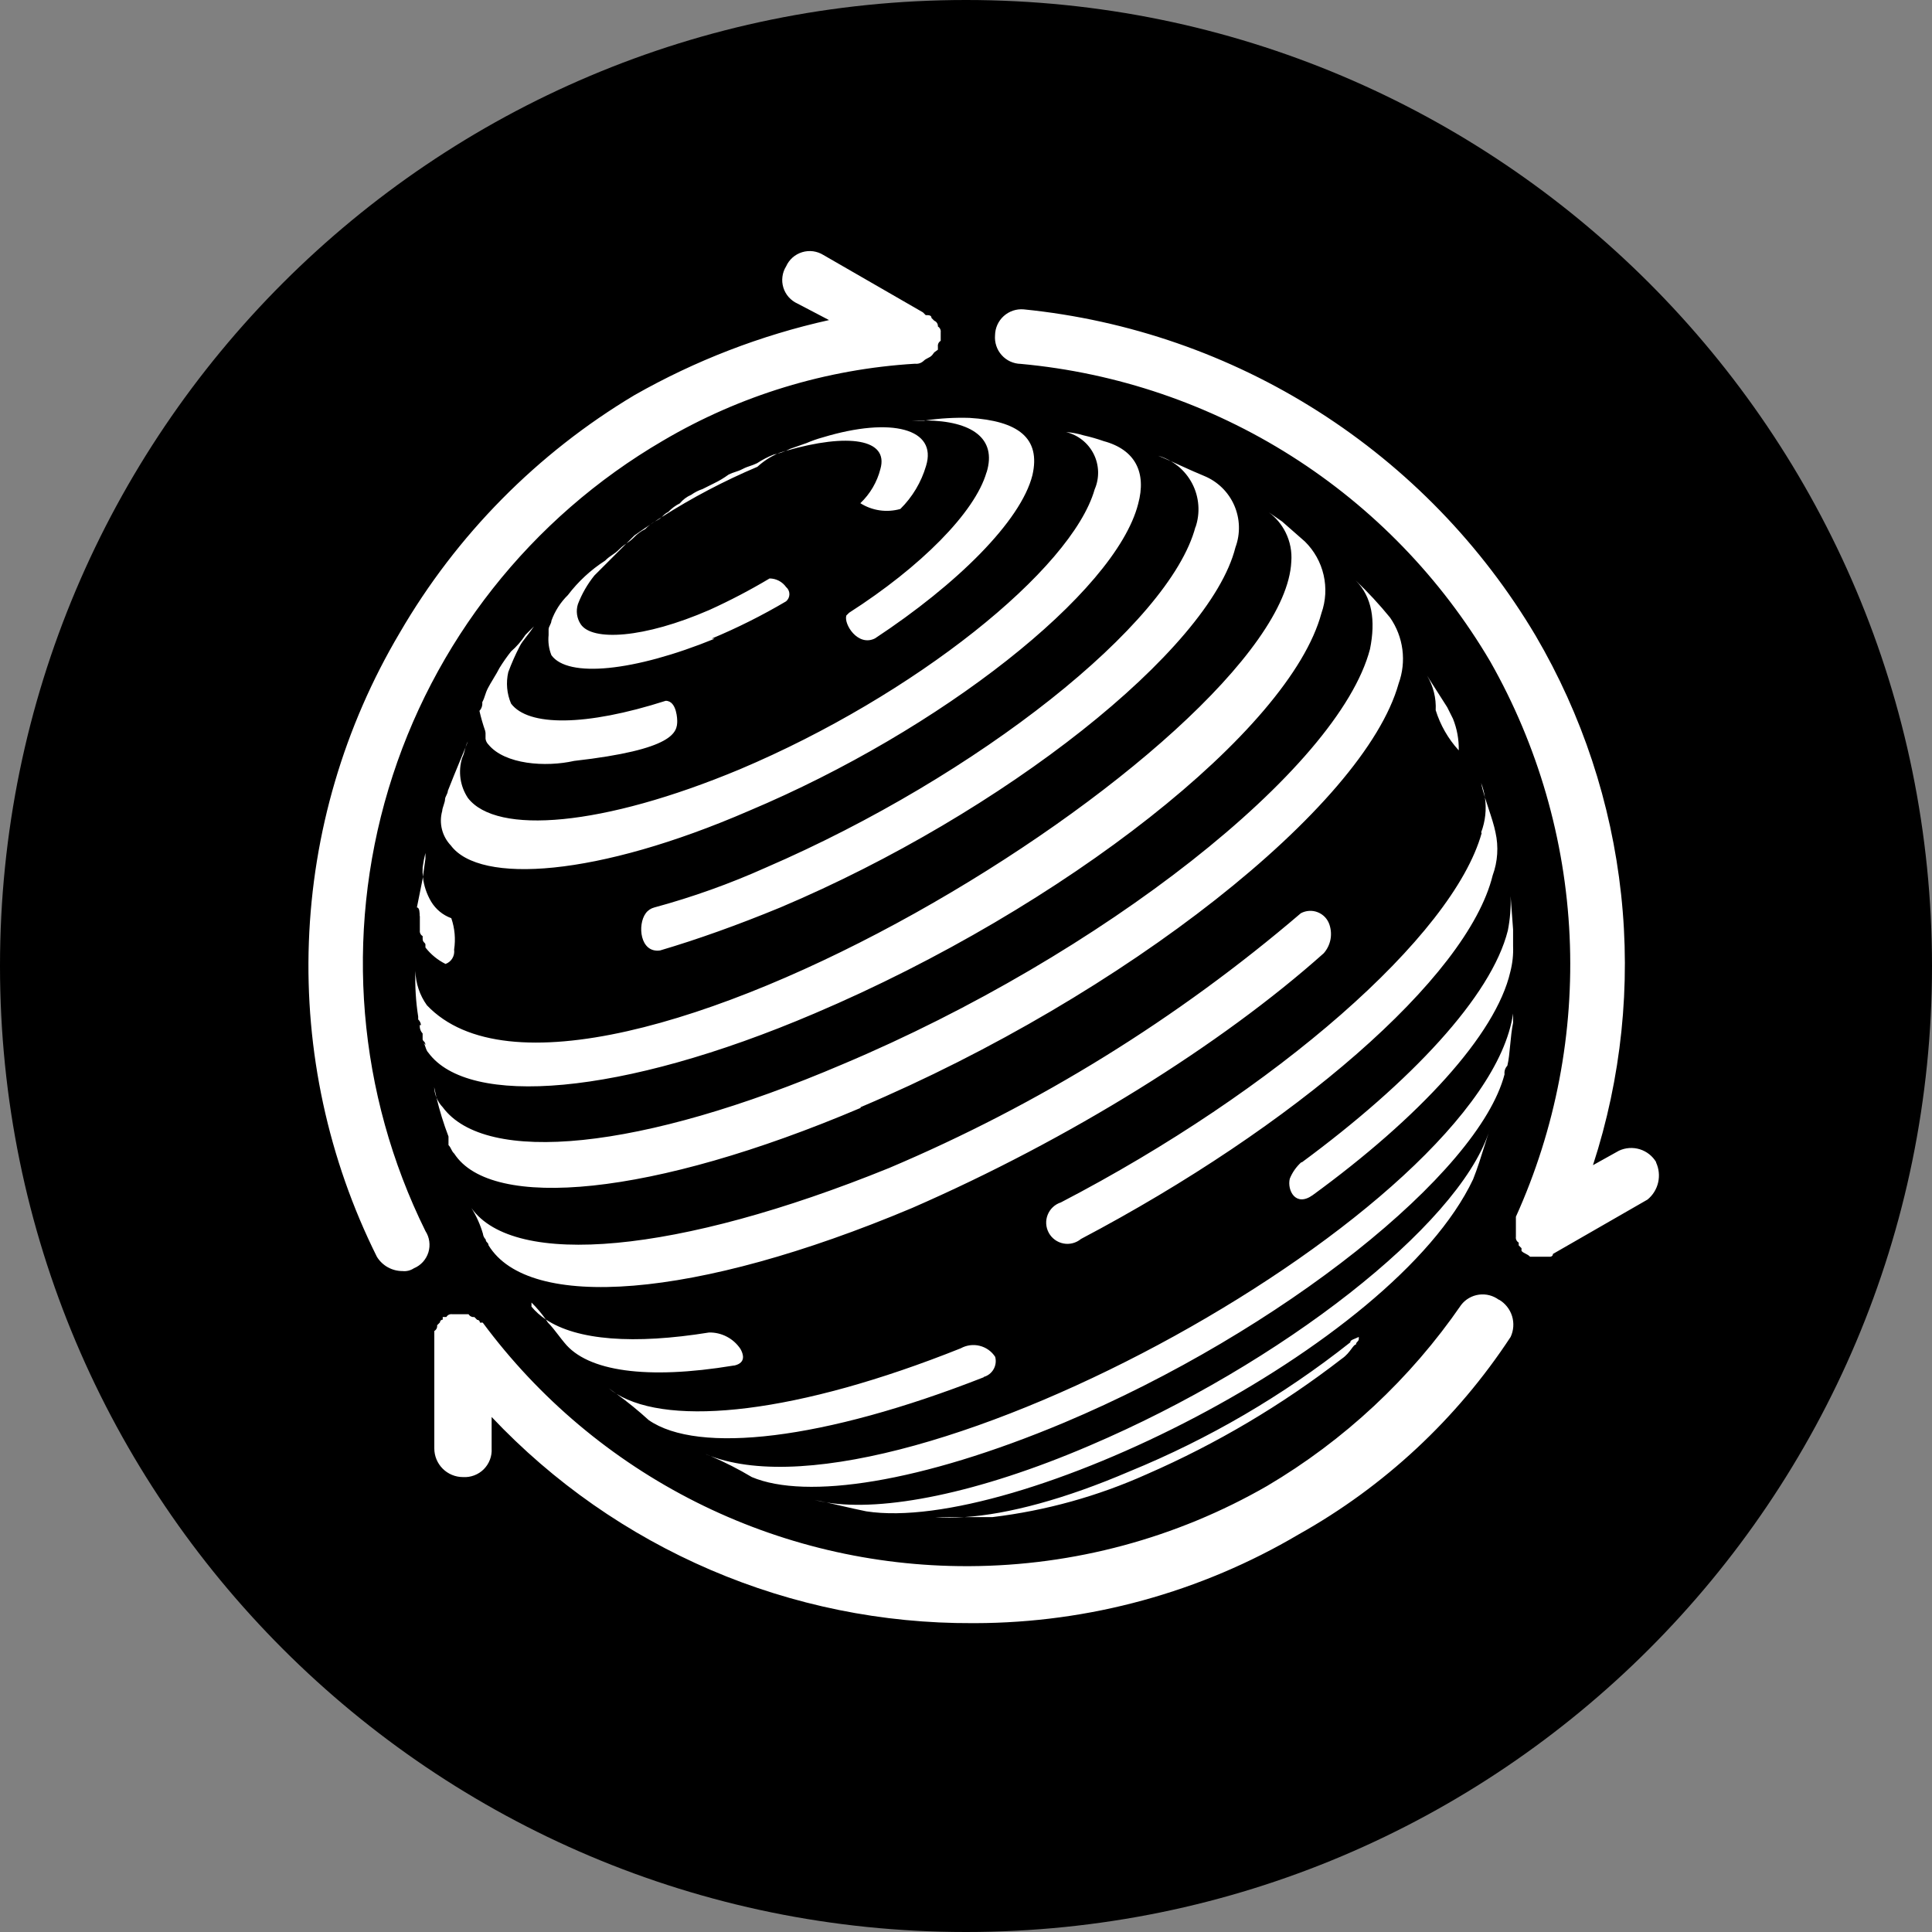
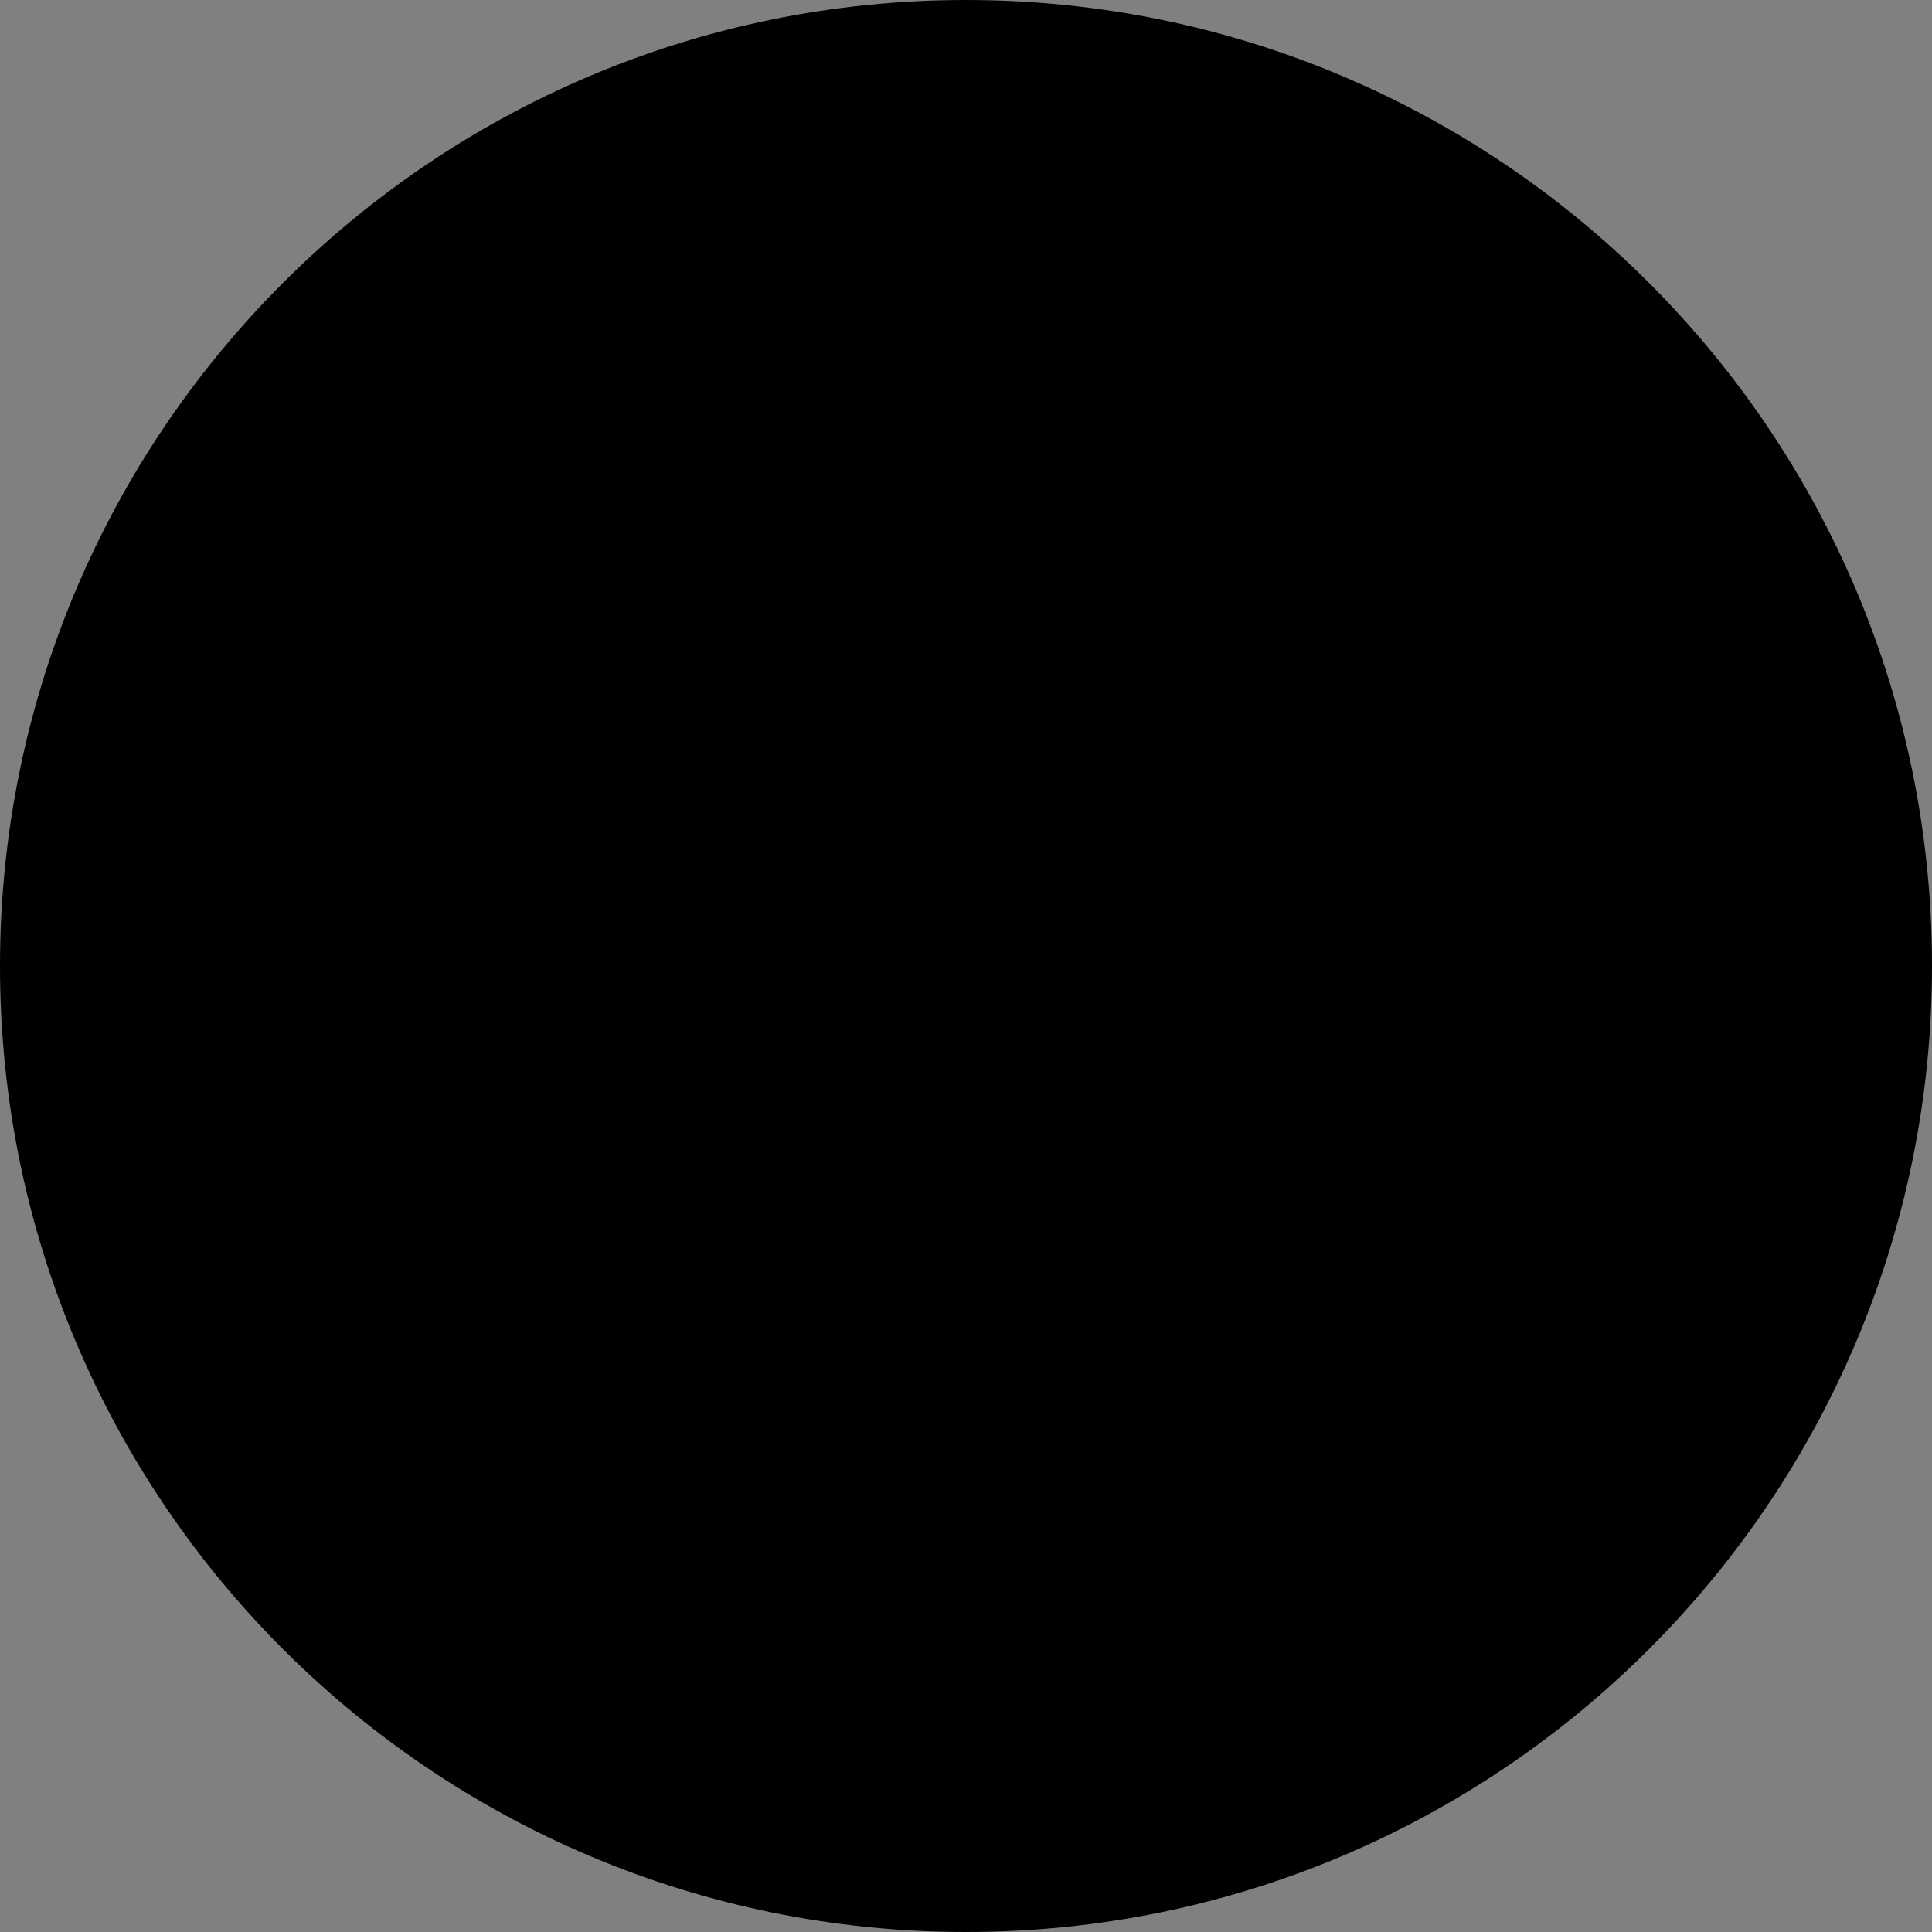
<svg xmlns="http://www.w3.org/2000/svg" width="64" height="64" viewBox="0 0 64 64" fill="none">
  <rect x="0" y="0" width="64" height="64" fill="#808080" stroke="none" />
  <path d="M0 32C0 14.327 14.327 0 32 0C49.673 0 64 14.327 64 32C64 49.673 49.673 64 32 64C14.327 64 0 49.673 0 32Z" fill="black" />
-   <path fill-rule="evenodd" clip-rule="evenodd" d="M31.162 11.198V11.007C31.167 10.969 31.161 10.931 31.144 10.897C31.128 10.863 31.102 10.835 31.069 10.816C31.072 10.775 31.062 10.735 31.04 10.701C31.019 10.666 30.987 10.64 30.949 10.625L30.856 10.532C30.856 10.439 30.764 10.439 30.665 10.439L30.573 10.347L27.278 8.448C27.174 8.383 27.057 8.341 26.936 8.324C26.814 8.308 26.69 8.318 26.573 8.354C26.455 8.39 26.347 8.45 26.255 8.531C26.163 8.613 26.09 8.713 26.04 8.825C25.975 8.929 25.934 9.045 25.919 9.167C25.903 9.288 25.914 9.411 25.95 9.528C25.986 9.645 26.047 9.752 26.128 9.844C26.21 9.935 26.31 10.008 26.421 10.058L27.463 10.603C25.202 11.106 23.029 11.945 21.015 13.091C17.799 15.012 15.123 17.721 13.242 20.962C11.399 24.07 10.364 27.59 10.232 31.2C10.099 34.811 10.873 38.397 12.484 41.631C12.573 41.777 12.698 41.897 12.847 41.98C12.996 42.063 13.164 42.106 13.335 42.106C13.467 42.12 13.6 42.087 13.711 42.013C13.825 41.966 13.927 41.894 14.01 41.803C14.092 41.712 14.154 41.604 14.191 41.486C14.227 41.368 14.237 41.244 14.22 41.122C14.204 41 14.16 40.884 14.093 40.78C11.845 36.23 11.408 30.997 12.869 26.137C14.33 21.277 17.581 17.152 21.965 14.596C24.506 13.099 27.366 12.226 30.311 12.049C30.362 12.055 30.414 12.05 30.463 12.034C30.512 12.018 30.557 11.991 30.595 11.956C30.64 11.911 30.686 11.888 30.732 11.864C30.781 11.84 30.831 11.816 30.878 11.765L30.949 11.672L31.069 11.585V11.481C31.064 11.444 31.07 11.406 31.086 11.372C31.103 11.338 31.129 11.309 31.162 11.29V11.198ZM32.679 15.649C32.297 16.975 30.497 18.78 28.129 20.297L28.036 20.389C27.944 20.673 28.418 21.431 28.985 21.148C31.713 19.348 33.819 17.258 34.2 15.742C34.484 14.509 33.726 13.942 32.117 13.843C31.63 13.828 31.143 13.856 30.662 13.927C30.52 13.925 30.372 13.928 30.218 13.936H30.6L30.662 13.927C32.186 13.945 33.028 14.516 32.684 15.643L32.679 15.649ZM39.601 17.455C38.75 20.678 32.395 25.703 25.379 28.736C24.181 29.274 22.943 29.717 21.675 30.061C21.562 30.09 21.461 30.157 21.392 30.252C21.108 30.634 21.201 31.578 21.866 31.485C23.099 31.121 24.427 30.647 25.849 30.061C33.245 26.935 40.075 21.529 40.926 18.131C41.094 17.678 41.078 17.178 40.884 16.736C40.69 16.295 40.331 15.946 39.884 15.764C39.647 15.668 39.386 15.549 39.126 15.431C39.012 15.379 38.899 15.327 38.787 15.277C38.655 15.201 38.515 15.14 38.368 15.098C38.502 15.152 38.643 15.213 38.787 15.277C38.87 15.326 38.95 15.382 39.026 15.443C39.219 15.602 39.378 15.798 39.494 16.02C39.609 16.242 39.678 16.485 39.696 16.734C39.715 16.984 39.682 17.235 39.601 17.471V17.455ZM48.132 23.81C48.265 24.141 48.33 24.495 48.323 24.852H48.318C47.971 24.471 47.712 24.018 47.559 23.526C47.579 23.126 47.481 22.73 47.276 22.386L47.941 23.428L48.132 23.81ZM49.082 27.596C48.132 31.01 42.257 36.133 35.144 39.831C35.045 39.863 34.955 39.916 34.879 39.987C34.803 40.058 34.744 40.145 34.706 40.241C34.667 40.337 34.651 40.441 34.657 40.544C34.664 40.648 34.693 40.749 34.743 40.84C34.793 40.931 34.862 41.009 34.946 41.07C35.03 41.131 35.127 41.173 35.229 41.192C35.331 41.212 35.435 41.208 35.536 41.182C35.636 41.156 35.73 41.108 35.809 41.042C42.825 37.344 48.607 32.412 49.447 28.997C49.614 28.542 49.646 28.047 49.54 27.574C49.495 27.343 49.403 27.066 49.31 26.786L49.31 26.786C49.269 26.662 49.227 26.537 49.19 26.415C49.166 26.253 49.124 26.093 49.065 25.937C49.093 26.085 49.138 26.247 49.19 26.415C49.247 26.803 49.206 27.202 49.065 27.574L49.082 27.596ZM42.726 39.045C42.81 38.837 42.941 38.65 43.108 38.5L43.124 38.505C46.725 35.849 49.403 33.007 49.949 30.825C50.023 30.45 50.054 30.067 50.041 29.685L50.123 30.792V31.338C50.135 31.626 50.103 31.915 50.031 32.194C49.55 34.283 46.992 37.033 43.484 39.591C42.917 39.995 42.633 39.427 42.726 39.045ZM23.579 21.153C24.427 20.799 25.249 20.387 26.04 19.92C26.074 19.891 26.102 19.855 26.121 19.814C26.14 19.773 26.15 19.728 26.15 19.683C26.15 19.638 26.14 19.593 26.121 19.552C26.102 19.511 26.074 19.475 26.04 19.446C25.977 19.359 25.896 19.288 25.801 19.238C25.706 19.189 25.601 19.163 25.494 19.162C24.85 19.546 24.186 19.894 23.503 20.204C21.321 21.153 19.614 21.246 19.237 20.678C19.173 20.582 19.131 20.471 19.115 20.356C19.099 20.241 19.109 20.124 19.144 20.013C19.276 19.67 19.46 19.35 19.69 19.064L20.748 18.006L20.756 18C20.827 17.952 20.898 17.905 20.994 17.809C21.103 17.692 21.232 17.596 21.375 17.526C21.425 17.472 21.48 17.423 21.538 17.378C21.588 17.344 21.639 17.311 21.69 17.277C21.712 17.265 21.735 17.253 21.757 17.242C21.833 17.205 21.878 17.168 21.918 17.13C22.926 16.487 23.987 15.93 25.09 15.463C25.283 15.286 25.503 15.14 25.741 15.034C25.841 15.008 25.939 14.975 26.035 14.934C28.111 14.335 29.446 14.544 29.165 15.534C29.055 15.968 28.824 16.361 28.5 16.669C28.695 16.793 28.914 16.873 29.142 16.906C29.371 16.939 29.603 16.923 29.825 16.86C30.225 16.465 30.517 15.975 30.676 15.436C31.058 14.203 29.536 13.8 27.262 14.487C27.075 14.538 26.893 14.601 26.716 14.678L26.171 14.869C26.126 14.892 26.081 14.914 26.035 14.934C25.973 14.951 25.911 14.97 25.849 14.989C25.812 15.003 25.777 15.018 25.741 15.034C25.703 15.044 25.664 15.052 25.625 15.06C25.434 15.136 25.252 15.231 25.079 15.344C24.988 15.388 24.919 15.411 24.852 15.434C24.777 15.459 24.704 15.483 24.605 15.534C24.509 15.584 24.439 15.607 24.368 15.63C24.297 15.653 24.226 15.676 24.13 15.725C23.981 15.834 23.822 15.929 23.656 16.009L23.274 16.2C23.14 16.244 23.013 16.309 22.898 16.391C22.751 16.454 22.622 16.551 22.521 16.674C22.378 16.745 22.248 16.841 22.139 16.958C22.044 17.005 21.996 17.052 21.948 17.1L21.934 17.115L21.918 17.13C21.841 17.179 21.765 17.228 21.69 17.277C21.637 17.308 21.586 17.341 21.538 17.378C21.362 17.496 21.188 17.616 21.015 17.738L20.748 18.006C20.68 18.052 20.611 18.099 20.519 18.191C20.424 18.287 20.353 18.334 20.282 18.382C20.211 18.43 20.14 18.477 20.044 18.573C19.57 18.878 19.153 19.264 18.812 19.713C18.568 19.952 18.381 20.243 18.266 20.564C18.266 20.61 18.243 20.658 18.22 20.706C18.197 20.753 18.173 20.801 18.173 20.848V21.038C18.15 21.265 18.182 21.493 18.266 21.704C18.812 22.462 20.994 22.25 23.672 21.159L23.579 21.153ZM16.084 24.47V24.279L16.073 24.213C15.997 23.995 15.933 23.773 15.882 23.548C15.918 23.51 15.944 23.465 15.96 23.416C15.976 23.367 15.981 23.315 15.975 23.264C16.024 23.169 16.047 23.098 16.07 23.027C16.093 22.956 16.117 22.885 16.166 22.79C16.212 22.701 16.277 22.592 16.344 22.482L16.344 22.481L16.344 22.481C16.42 22.355 16.498 22.226 16.548 22.124C16.665 21.935 16.792 21.753 16.93 21.579C17.113 21.42 17.273 21.237 17.404 21.033L17.688 20.749C17.603 20.877 17.519 20.985 17.443 21.082C17.347 21.204 17.265 21.308 17.213 21.415C17.07 21.691 16.945 21.975 16.837 22.266C16.757 22.614 16.789 22.979 16.93 23.308C17.502 24.066 19.395 24.066 22.052 23.215C22.434 23.215 22.434 23.881 22.434 23.881C22.434 24.257 22.335 24.83 19.019 25.206C18.075 25.419 16.722 25.326 16.177 24.661C16.126 24.609 16.093 24.542 16.084 24.47ZM24.812 26.859C31.162 24.186 36.95 19.631 37.702 16.696C37.986 15.654 37.61 14.896 36.562 14.613C36.344 14.536 36.122 14.473 35.897 14.422C35.707 14.364 35.511 14.327 35.313 14.312C35.51 14.36 35.694 14.449 35.852 14.575C36.011 14.701 36.14 14.86 36.23 15.04C36.321 15.221 36.37 15.42 36.376 15.622C36.381 15.824 36.343 16.025 36.262 16.211C35.504 18.867 30.289 23.041 24.507 25.484C19.957 27.383 16.45 27.666 15.5 26.434C15.372 26.241 15.288 26.022 15.255 25.792C15.222 25.563 15.241 25.329 15.309 25.108C15.353 25.019 15.376 24.929 15.398 24.843C15.406 24.814 15.413 24.786 15.421 24.759C15.449 24.691 15.475 24.625 15.5 24.562C15.463 24.625 15.44 24.691 15.421 24.759C15.369 24.886 15.312 25.022 15.255 25.162C15.109 25.515 14.954 25.89 14.835 26.199C14.835 26.245 14.812 26.293 14.789 26.341C14.765 26.389 14.742 26.436 14.742 26.483C14.742 26.528 14.72 26.598 14.697 26.669L14.697 26.669C14.673 26.741 14.649 26.815 14.649 26.864C14.593 27.063 14.59 27.272 14.64 27.472C14.69 27.672 14.791 27.856 14.933 28.005C15.899 29.303 19.783 29.041 24.812 26.859ZM13.908 33.951C13.901 34.002 13.906 34.054 13.922 34.103C13.938 34.152 13.965 34.197 14 34.234V34.425C14 34.456 14.018 34.473 14.038 34.493C14.063 34.519 14.093 34.548 14.093 34.616L14.034 34.539C14.024 34.523 14.013 34.509 14 34.496L14.034 34.539C14.059 34.58 14.075 34.63 14.092 34.68C14.117 34.752 14.141 34.825 14.191 34.873C15.517 36.678 20.541 36.324 26.989 33.569C35.237 30.061 42.732 24.186 43.774 20.313C43.918 19.907 43.943 19.467 43.846 19.047C43.75 18.627 43.535 18.243 43.228 17.94L42.47 17.275L42.034 16.974C41.998 16.947 41.962 16.922 41.925 16.898L42.034 16.974C42.267 17.147 42.456 17.373 42.586 17.634C42.736 17.935 42.802 18.271 42.776 18.606C42.492 24.579 19.357 38.789 14.142 33.301C13.903 32.968 13.77 32.571 13.76 32.161C13.744 32.669 13.775 33.176 13.853 33.678V33.77C13.907 33.82 13.94 33.889 13.946 33.962L13.908 33.951ZM28.505 36.678C37.233 32.98 45.192 26.723 46.332 22.642C46.463 22.282 46.505 21.896 46.456 21.517C46.407 21.137 46.267 20.775 46.049 20.46C45.695 20.026 45.314 19.614 44.908 19.227C45.454 19.773 45.574 20.553 45.383 21.502C44.341 25.484 36.47 31.649 27.927 35.249C21.206 38.124 16.084 38.598 14.666 36.678C14.577 36.585 14.508 36.478 14.459 36.361C14.432 36.245 14.406 36.129 14.382 36.013C14.387 36.133 14.414 36.251 14.459 36.361C14.564 36.799 14.697 37.229 14.857 37.649V37.933C14.902 37.978 14.925 38.024 14.948 38.071C14.973 38.12 14.997 38.169 15.048 38.216C16.28 40.115 21.594 39.64 28.511 36.7L28.505 36.678ZM30.212 40.017C35.428 37.742 40.452 34.611 43.85 31.578C43.962 31.451 44.038 31.297 44.072 31.131C44.105 30.966 44.094 30.794 44.041 30.634C44.011 30.541 43.961 30.456 43.895 30.384C43.828 30.313 43.746 30.257 43.656 30.221C43.565 30.184 43.468 30.168 43.37 30.174C43.273 30.179 43.178 30.206 43.092 30.252C39.006 33.748 34.406 36.594 29.454 38.691C22.439 41.538 17.033 42.013 15.615 40.017C15.781 40.281 15.91 40.568 15.997 40.867C16.006 40.94 16.038 41.007 16.09 41.059C16.09 41.108 16.113 41.133 16.137 41.157C16.16 41.181 16.182 41.204 16.182 41.249C17.508 43.431 23.006 43.05 30.212 40.017ZM24.529 44.686C24.622 44.85 24.72 45.139 24.338 45.232L24.294 45.237C21.425 45.712 19.456 45.428 18.697 44.479C18.635 44.406 18.568 44.319 18.5 44.23C18.388 44.085 18.27 43.931 18.152 43.813C18.129 43.778 18.105 43.743 18.081 43.709C19.117 44.4 20.994 44.543 23.487 44.141C23.692 44.136 23.896 44.184 24.078 44.28C24.26 44.375 24.415 44.515 24.529 44.686ZM18.081 43.709C17.895 43.585 17.737 43.443 17.606 43.284V43.148C17.781 43.32 17.94 43.508 18.081 43.709ZM32.586 45.613C32.724 45.575 32.842 45.484 32.913 45.359C32.985 45.234 33.004 45.087 32.967 44.948C32.849 44.765 32.665 44.634 32.453 44.582C32.242 44.529 32.018 44.559 31.827 44.664C26.42 46.826 22.215 47.273 20.425 46.175C20.339 46.112 20.252 46.05 20.165 45.99C20.245 46.056 20.331 46.117 20.425 46.175C20.795 46.444 21.151 46.734 21.49 47.043C23.127 48.177 27.272 47.708 32.586 45.624V45.613ZM23.541 48.235C23.49 48.214 23.439 48.193 23.388 48.172L23.394 48.177C23.442 48.197 23.491 48.217 23.541 48.235ZM23.541 48.235C24.011 48.436 24.466 48.668 24.905 48.93C26.705 49.688 30.496 49.121 35.242 47.13C42.443 44.097 48.989 38.86 49.84 35.587C49.833 35.536 49.838 35.484 49.854 35.435C49.87 35.386 49.897 35.341 49.933 35.303C49.98 35.109 50.003 34.868 50.027 34.614L50.027 34.614C50.051 34.369 50.075 34.113 50.123 33.88V33.574C49.181 40.071 30.032 50.666 23.541 48.235ZM36.093 47.888C32.381 49.48 29.247 50.081 27.377 49.77C27.236 49.739 27.104 49.711 26.989 49.688C27.111 49.721 27.241 49.748 27.377 49.77C27.525 49.803 27.683 49.84 27.841 49.876L27.843 49.877L27.843 49.877C28.151 49.947 28.459 50.018 28.696 50.065C33.606 50.823 46.152 44.659 48.798 39.067C48.936 38.725 49.074 38.285 49.201 37.878L49.201 37.878C49.238 37.762 49.274 37.648 49.308 37.54C49.321 37.503 49.332 37.467 49.343 37.431L49.318 37.511L49.308 37.54C48.267 40.606 42.465 45.171 36.093 47.888ZM37.424 48.739C40.045 47.666 42.502 46.23 44.723 44.473L44.728 44.479C44.728 44.408 44.777 44.388 44.875 44.348L44.876 44.348C44.913 44.332 44.959 44.314 45.012 44.288V44.348C45.012 44.398 44.988 44.422 44.965 44.446C44.942 44.47 44.919 44.493 44.919 44.539C44.875 44.539 44.831 44.597 44.771 44.679C44.698 44.777 44.6 44.909 44.445 45.013C42.461 46.547 40.295 47.829 37.997 48.832C36.371 49.563 34.644 50.043 32.875 50.256H31.951C33.405 50.159 35.283 49.658 37.424 48.739ZM30.976 50.256C31.275 50.279 31.601 50.279 31.951 50.256H30.976ZM13.908 30.345V30.819C13.903 30.857 13.909 30.895 13.925 30.929C13.942 30.963 13.968 30.991 14.001 31.01V31.103C14.001 31.171 14.03 31.2 14.056 31.226C14.076 31.246 14.093 31.263 14.093 31.294V31.387C14.271 31.616 14.499 31.803 14.759 31.932C14.854 31.898 14.934 31.832 14.985 31.746C15.037 31.659 15.057 31.557 15.043 31.458C15.097 31.108 15.065 30.75 14.95 30.416C14.672 30.316 14.437 30.123 14.284 29.87C14.134 29.618 14.04 29.337 14.009 29.048L14.093 28.446V28.256C14.053 28.412 14.022 28.57 14.001 28.73C13.995 28.837 13.998 28.943 14.009 29.048L14.001 29.112L13.81 30.061C13.902 30.061 13.902 30.252 13.902 30.345H13.908ZM48.992 42.887C49.225 42.855 49.46 42.916 49.649 43.055H49.66C49.865 43.176 50.018 43.37 50.089 43.598C50.159 43.826 50.142 44.072 50.041 44.288C48.261 47.001 45.853 49.244 43.021 50.828C39.775 52.745 36.076 53.76 32.307 53.769H32.214C29.233 53.781 26.281 53.181 23.541 52.006C20.802 50.831 18.332 49.107 16.286 46.939V47.981C16.294 48.108 16.275 48.235 16.23 48.353C16.185 48.472 16.115 48.58 16.026 48.67C15.936 48.76 15.828 48.829 15.709 48.874C15.59 48.919 15.463 48.938 15.336 48.93C15.085 48.93 14.843 48.83 14.665 48.652C14.487 48.474 14.387 48.233 14.387 47.981V44.092C14.42 44.072 14.446 44.044 14.463 44.01C14.479 43.976 14.485 43.938 14.48 43.901L14.573 43.808C14.573 43.783 14.583 43.76 14.6 43.742C14.617 43.725 14.641 43.715 14.666 43.715V43.628H14.786C14.805 43.595 14.833 43.569 14.867 43.552C14.901 43.536 14.939 43.53 14.976 43.535H15.522C15.541 43.568 15.569 43.594 15.603 43.61C15.637 43.627 15.675 43.633 15.713 43.628L15.806 43.721C15.83 43.721 15.854 43.73 15.871 43.748C15.889 43.765 15.898 43.789 15.898 43.813H15.991C17.849 46.32 20.268 48.356 23.055 49.757C25.843 51.158 28.92 51.886 32.04 51.881H32.111C35.573 51.866 38.972 50.951 41.973 49.225C44.528 47.716 46.723 45.668 48.405 43.224C48.549 43.039 48.76 42.919 48.992 42.887ZM54.321 38.071C54.549 38.142 54.743 38.295 54.864 38.5L54.858 38.505C54.955 38.713 54.979 38.947 54.928 39.171C54.877 39.394 54.752 39.594 54.575 39.738L51.444 41.538C51.444 41.563 51.434 41.587 51.416 41.604C51.399 41.621 51.376 41.631 51.351 41.631H50.685C50.638 41.581 50.589 41.556 50.54 41.532C50.493 41.509 50.447 41.485 50.402 41.44V41.348L50.309 41.255V41.162C50.276 41.144 50.249 41.115 50.233 41.081C50.216 41.047 50.21 41.009 50.216 40.971V40.306C51.534 37.389 52.143 34.203 51.995 31.006C51.847 27.81 50.946 24.694 49.365 21.911C47.741 19.153 45.483 16.82 42.779 15.106C40.075 13.392 37.001 12.346 33.813 12.054C33.694 12.052 33.576 12.024 33.467 11.975C33.359 11.925 33.261 11.853 33.182 11.764C33.102 11.675 33.041 11.571 33.004 11.457C32.966 11.344 32.952 11.224 32.962 11.105C32.964 10.985 32.99 10.867 33.04 10.757C33.09 10.648 33.161 10.55 33.25 10.47C33.339 10.39 33.444 10.328 33.558 10.29C33.671 10.252 33.792 10.238 33.911 10.248C37.387 10.597 40.733 11.757 43.678 13.635C46.624 15.513 49.088 18.056 50.871 21.06C52.409 23.683 53.374 26.603 53.701 29.626C54.029 32.649 53.711 35.707 52.769 38.598L53.631 38.118C53.847 38.017 54.093 38.001 54.321 38.071Z" fill="white" />
</svg>